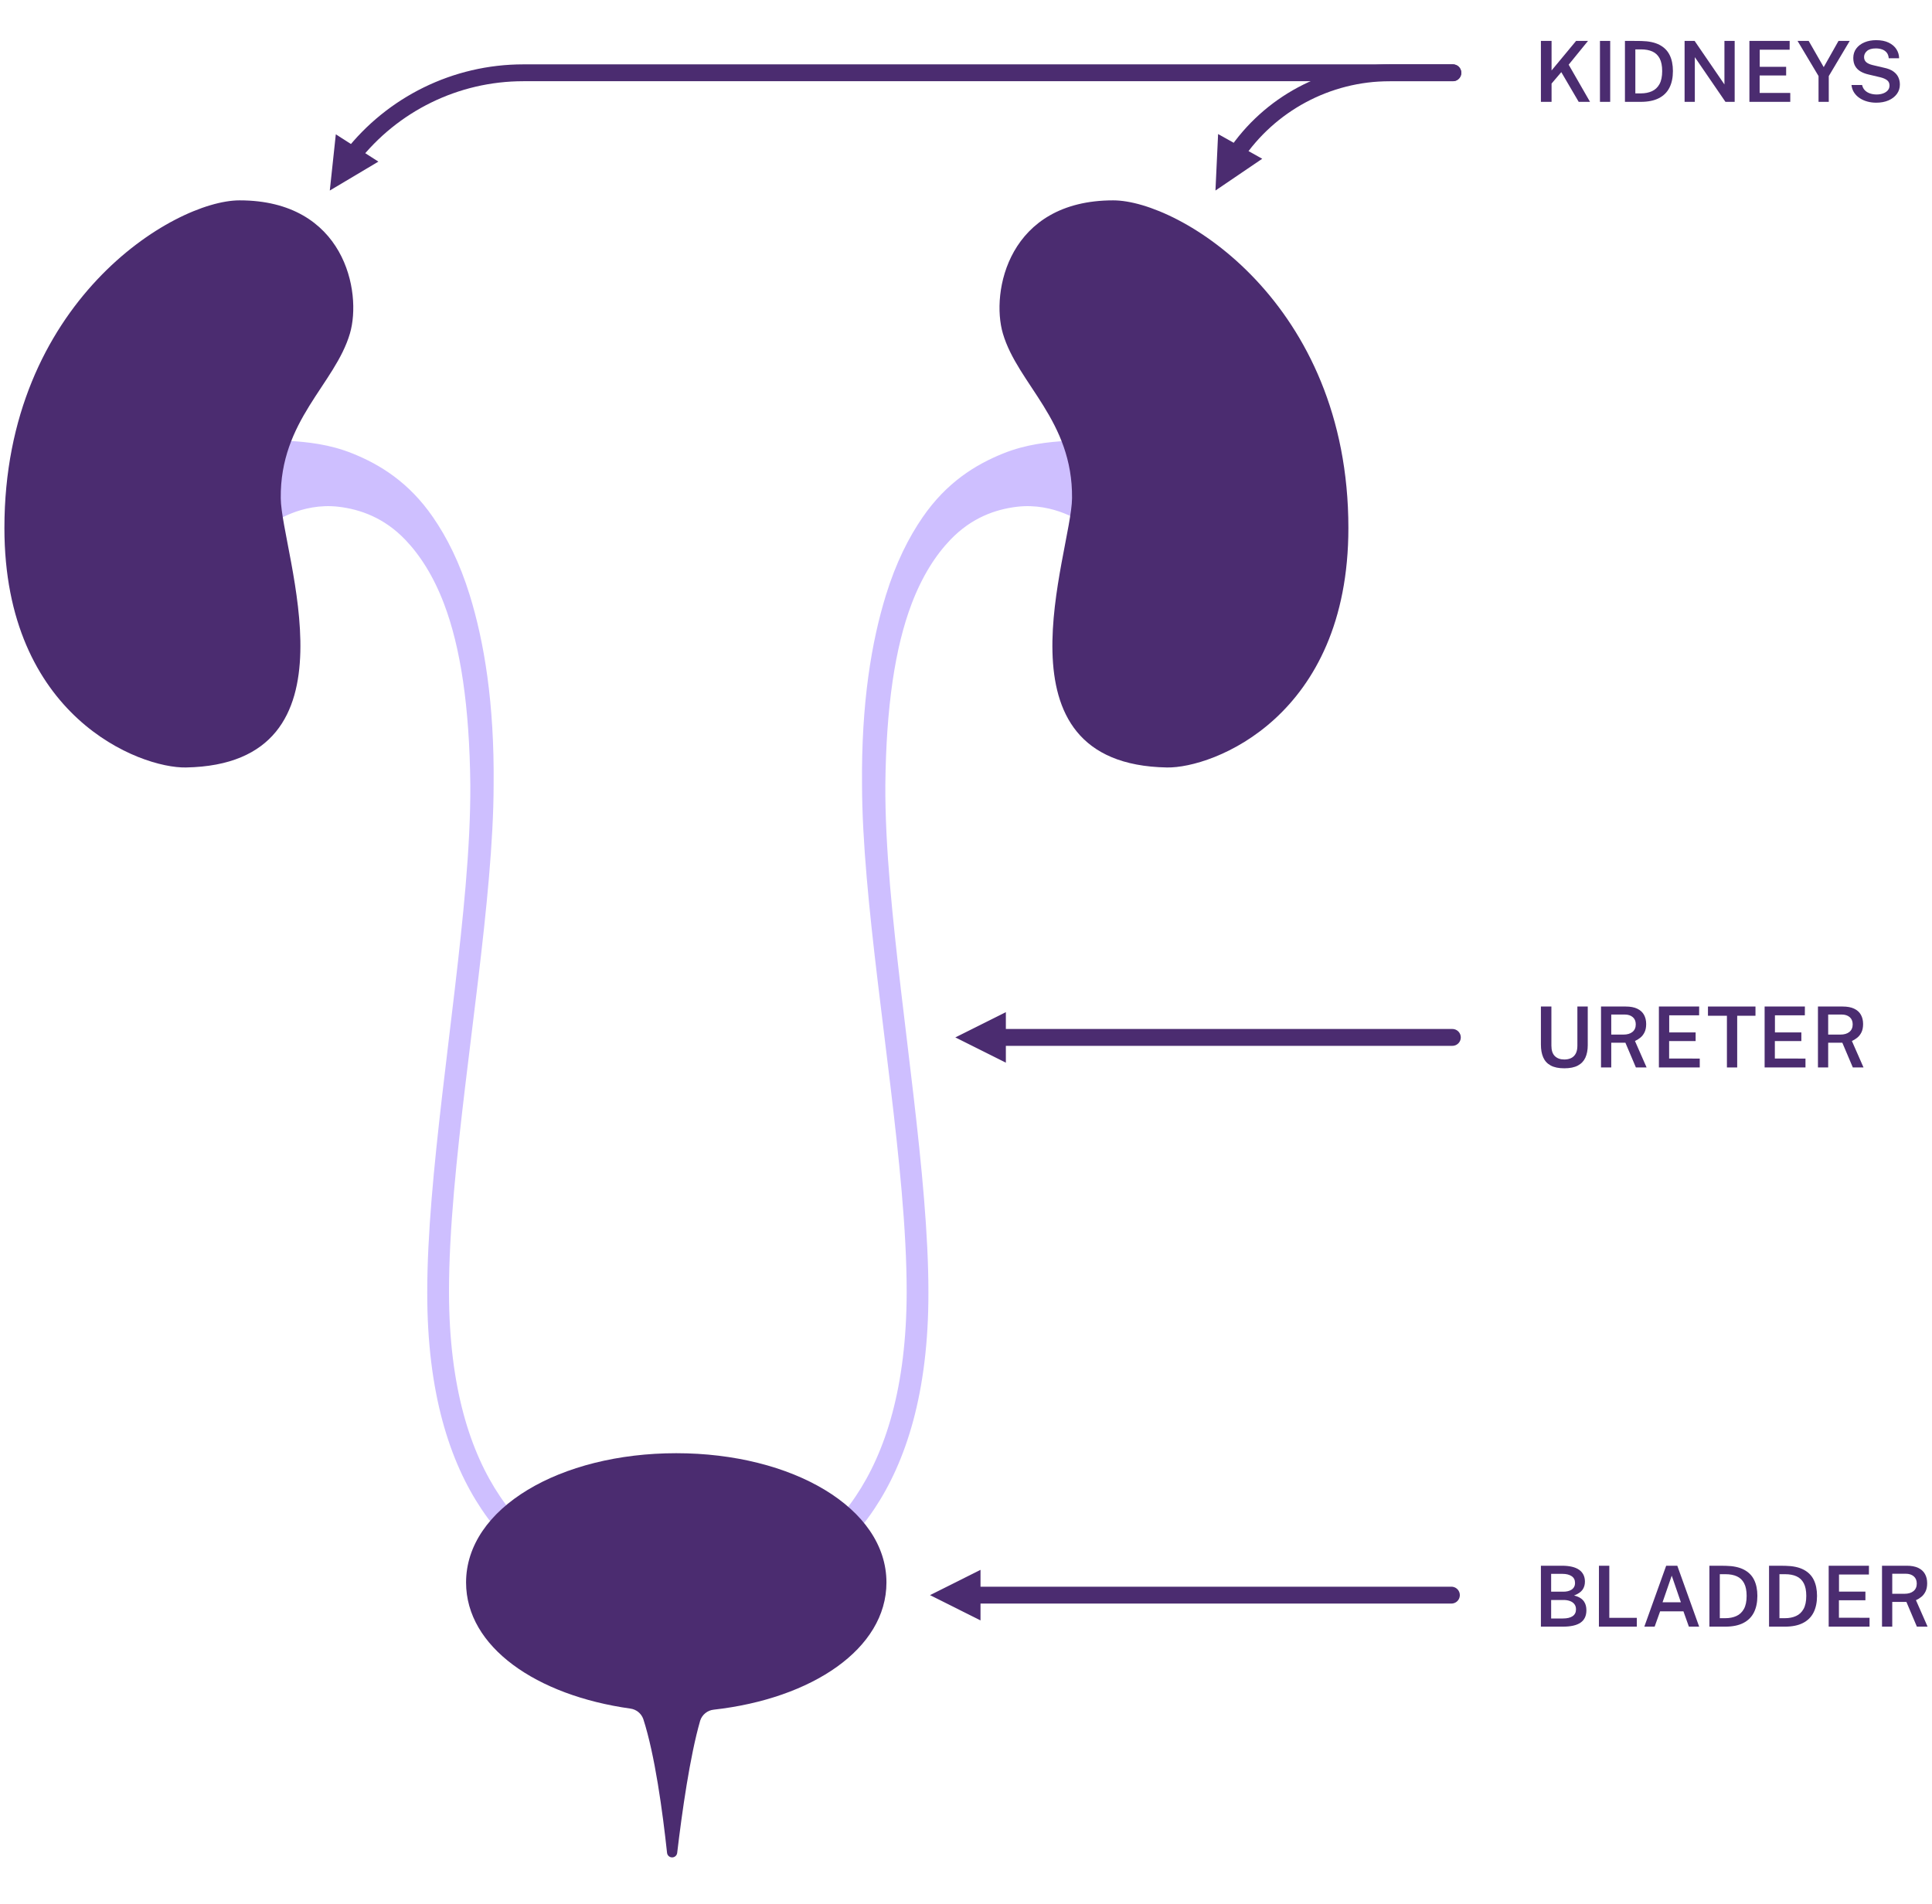
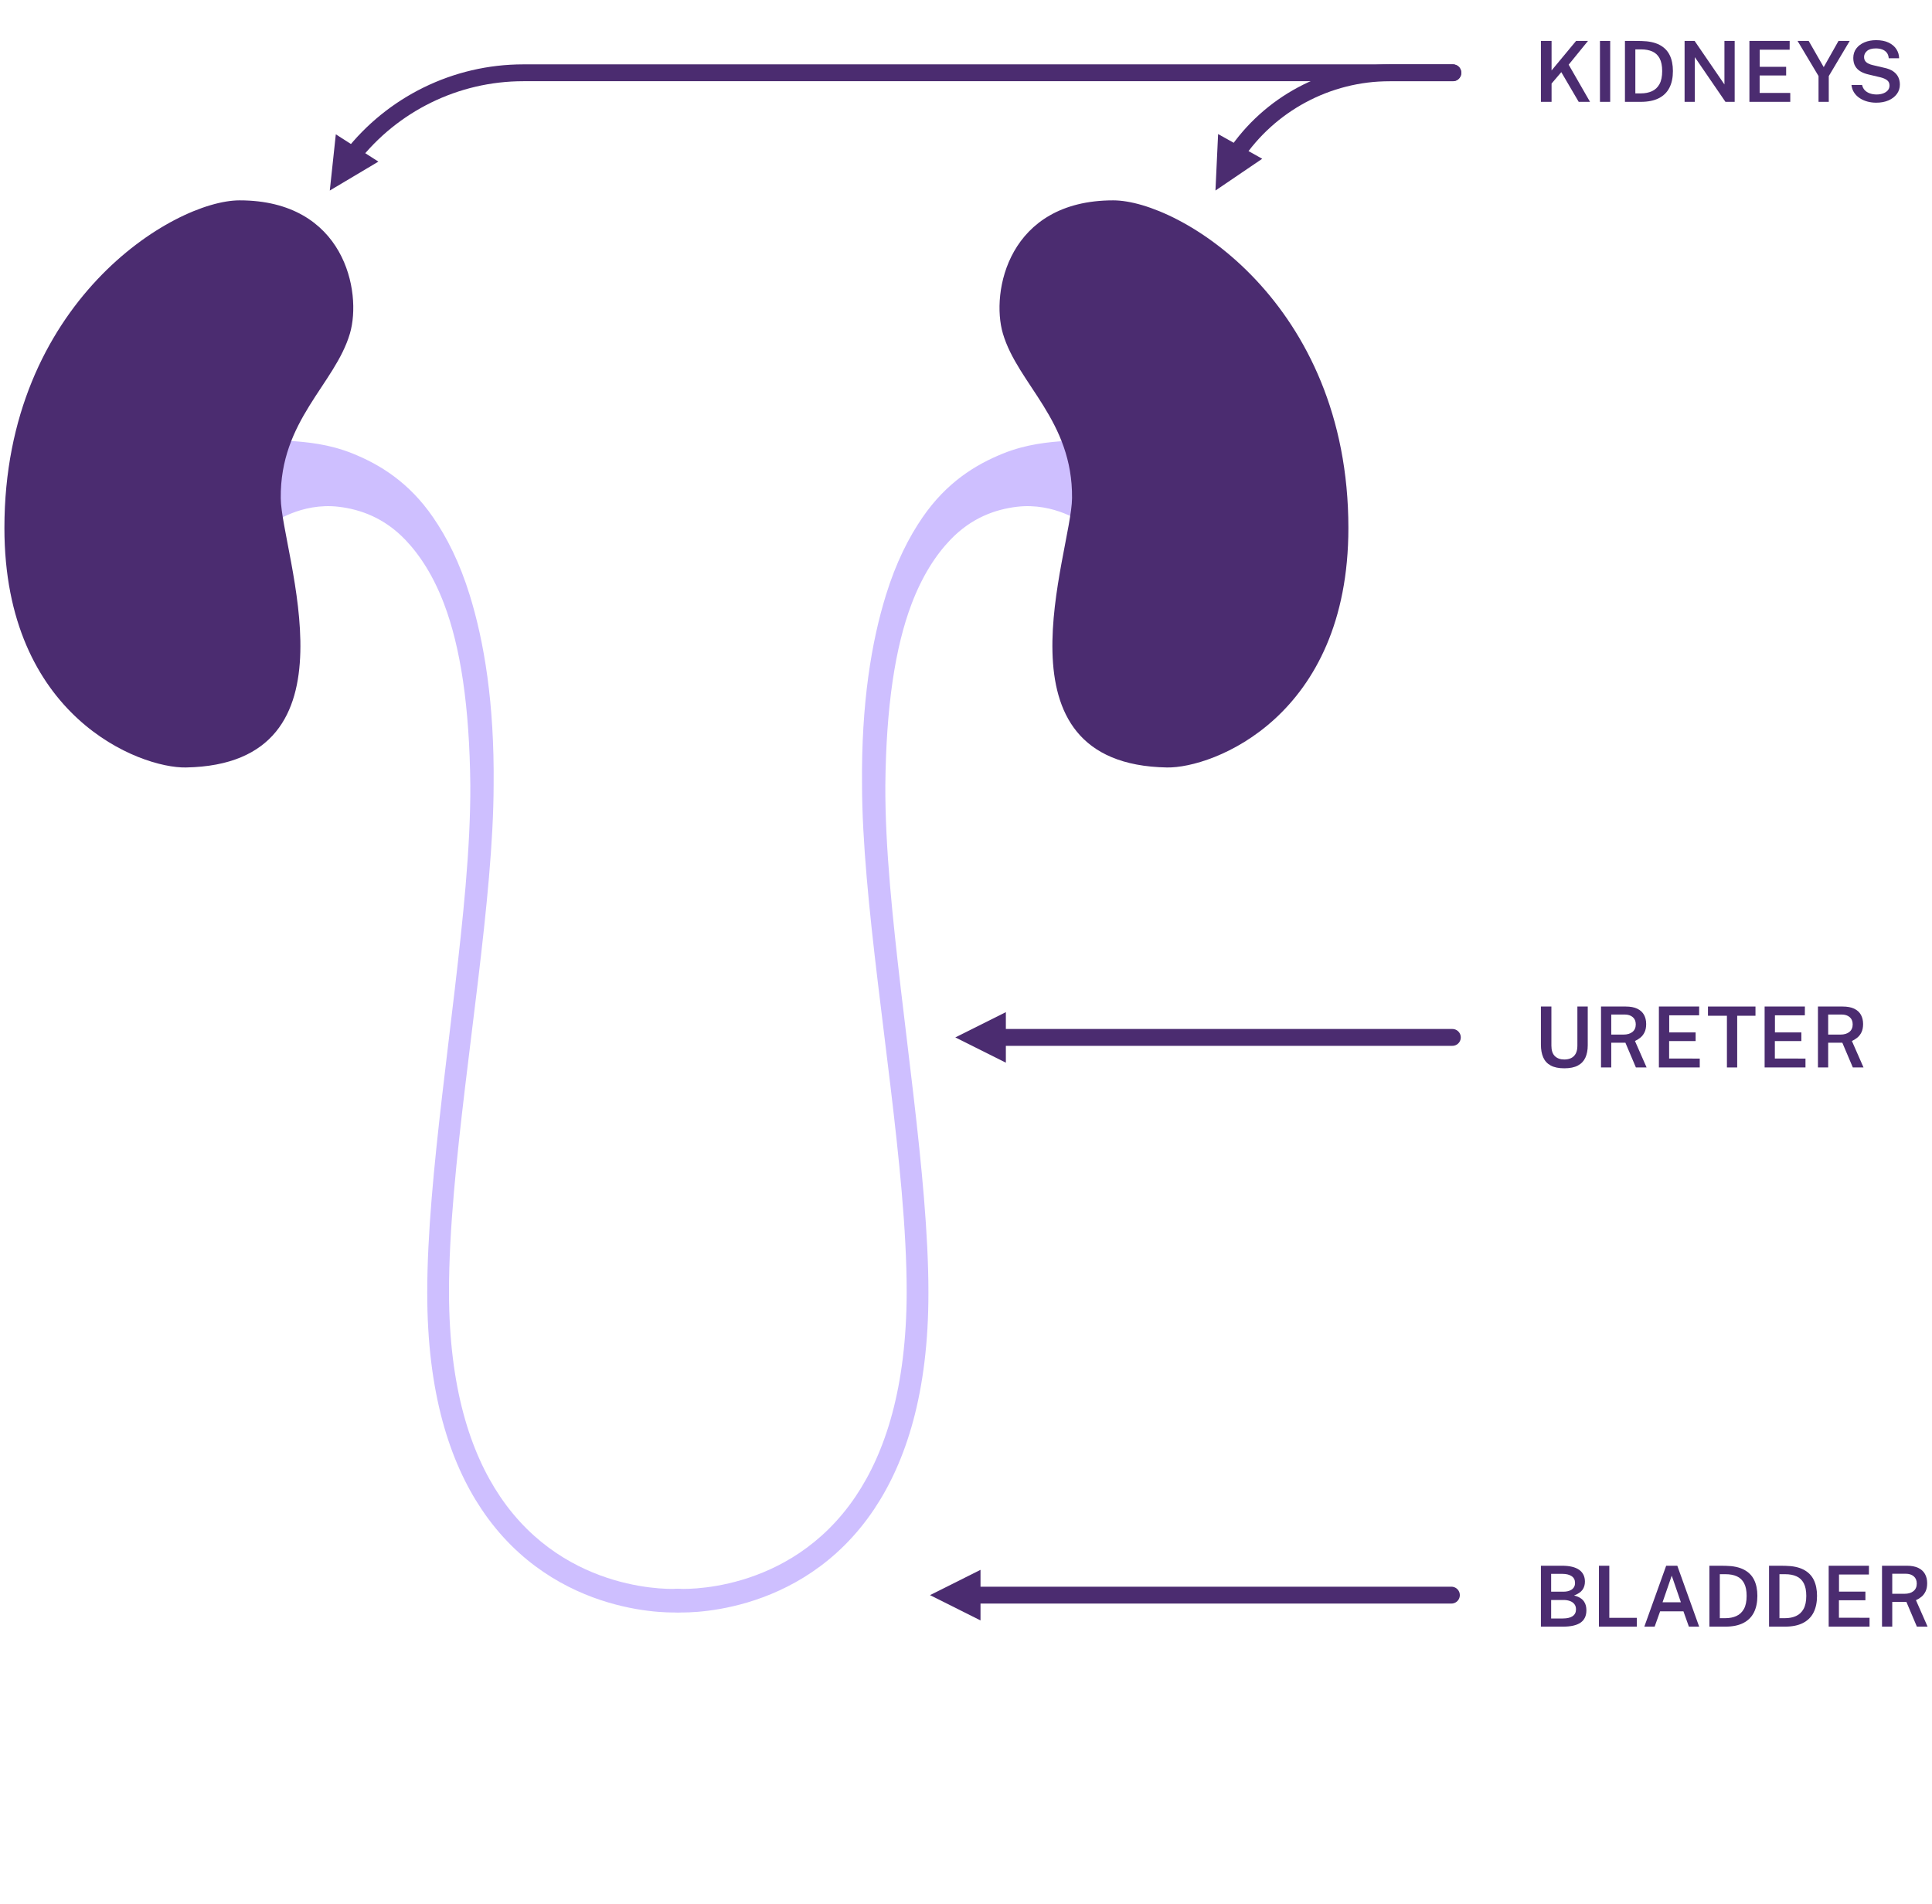
<svg xmlns="http://www.w3.org/2000/svg" width="100%" height="100%" viewBox="0 0 344 339" version="1.1" xml:space="preserve" style="fill-rule:evenodd;clip-rule:evenodd;stroke-linecap:round;stroke-linejoin:round;stroke-miterlimit:1.5;">
  <g transform="matrix(1,0,0,1,-28,-26)">
    <g transform="matrix(0.5,0,0,0.667,0,0)">
      <g id="kidneys" transform="matrix(1,0,0,1,4.177,11.532)">
        <g>
          <g transform="matrix(2,0,0,1.5,-519.642,-73.271)">
            <path d="M334.283,160.267C330.424,161.764 326.075,159.847 324.578,155.988C323.08,152.13 324.997,147.781 328.856,146.283C328.856,146.283 332.177,145.289 337.153,145.607C340.459,145.818 344.387,146.198 348.517,147.863C353.434,149.845 358.57,153.01 362.844,159.221C365.296,162.786 367.566,167.235 369.365,173.05C371.908,181.27 373.775,192.182 373.625,206.882C373.583,226.942 368.646,255.297 366.566,279.221C366.011,285.603 365.673,291.666 365.677,297.161C365.706,314.07 369.466,325.63 374.781,333.503C386.701,351.161 406.293,349.926 406.293,349.926C407.45,349.854 408.449,350.735 408.521,351.892C408.593,353.05 407.712,354.048 406.555,354.121C406.555,354.121 384.665,355.481 371.458,335.737C365.852,327.356 361.775,315.108 361.806,297.161C361.792,276.664 366.622,248.361 368.635,224.811C369.184,218.39 369.502,212.325 369.475,206.882C369.332,192.83 367.72,182.311 364.798,174.623C362.915,169.67 360.517,165.954 357.913,163.232C354.14,159.287 349.868,157.802 346.057,157.345C339.337,156.54 334.283,160.267 334.283,160.267Z" style="fill:rgb(206,191,255);" />
          </g>
          <g transform="matrix(-2,0,0,1.5,1106.05,-73.271)">
            <path d="M328.856,146.283C324.997,147.781 323.08,152.13 324.578,155.988C326.075,159.847 330.424,161.764 334.283,160.267C334.283,160.267 339.337,156.54 346.057,157.345C349.868,157.802 354.14,159.287 357.913,163.232C360.517,165.954 362.915,169.67 364.798,174.623C367.72,182.311 369.332,192.83 369.475,206.882C369.502,212.325 369.184,218.39 368.635,224.811C366.622,248.361 361.792,276.664 361.806,297.161C361.775,315.108 365.852,327.356 371.458,335.737C384.665,355.481 406.555,354.121 406.555,354.121C407.712,354.048 408.593,353.05 408.521,351.892C408.449,350.735 407.45,349.854 406.293,349.926C406.293,349.926 386.701,351.161 374.781,333.503C369.466,325.63 365.706,314.07 365.677,297.161C365.673,291.666 366.011,285.603 366.566,279.221C368.646,255.297 373.583,226.942 373.625,206.882C373.775,192.182 371.908,181.27 369.365,173.05C367.566,167.235 365.296,162.786 362.844,159.221C358.57,153.01 353.434,149.845 348.517,147.863C344.387,146.198 340.459,145.818 337.153,145.607C332.177,145.289 328.856,146.283 328.856,146.283Z" style="fill:rgb(206,191,255);" />
          </g>
          <g transform="matrix(2,0,0,1.5,-519.642,-73.271)">
            <path d="M286.518,161.113C286.518,120.974 316.61,102.806 328.393,102.806C347.099,102.806 350.21,119.123 348.037,126.506C345.377,135.544 335.57,141.965 335.722,155.832C335.827,165.496 350.545,203.181 318.822,203.742C310.63,203.887 286.518,194.712 286.518,161.113Z" style="fill:rgb(75,44,112);" />
          </g>
          <g transform="matrix(-2,0,0,1.5,1105.03,-73.271)">
            <path d="M286.518,161.113C286.518,120.974 316.61,102.806 328.393,102.806C347.099,102.806 350.21,119.123 348.037,126.506C345.377,135.544 335.57,141.965 335.722,155.832C335.827,165.496 350.545,203.181 318.822,203.742C310.63,203.887 286.518,194.712 286.518,161.113Z" style="fill:rgb(75,44,112);" />
          </g>
          <g transform="matrix(2.081,0,0,1.561,-553.124,-95.533)">
-             <path d="M400.777,372.77C400.429,371.817 399.582,371.135 398.577,370.998C382.493,368.754 370.456,360.457 370.456,349.433C370.456,336.677 386.572,327.32 406.424,327.32C426.275,327.32 442.392,336.677 442.392,349.433C442.392,360.786 429.627,369.304 412.826,371.184C411.753,371.299 410.848,372.036 410.516,373.063C408.764,379.13 407.409,388.712 406.58,395.696C406.52,396.129 406.149,396.45 405.712,396.449C405.275,396.447 404.907,396.123 404.85,395.69C404.089,388.615 402.762,378.869 400.777,372.77Z" style="fill:rgb(75,44,112);" />
-           </g>
+             </g>
        </g>
        <g transform="matrix(2,0,0,1.5,-15.936,25.718)">
          <path d="M308.244,19.281L308.244,8.436L310.142,8.436L310.142,13.694L314.507,8.436L316.629,8.436L313.187,12.666L316.989,19.281L314.972,19.281L311.874,13.994L310.142,16.026L310.142,19.281L308.244,19.281Z" style="fill:rgb(75,44,112);fill-rule:nonzero;" />
          <rect x="318.759" y="8.436" width="1.822" height="10.845" style="fill:rgb(75,44,112);fill-rule:nonzero;" />
          <path d="M323.207,19.281L323.207,8.436L324.388,8.436C324.69,8.436 324.998,8.437 325.31,8.44C325.623,8.442 325.894,8.446 326.124,8.451C327.444,8.476 328.518,8.702 329.345,9.13C330.173,9.557 330.78,10.165 331.168,10.952C331.555,11.74 331.749,12.689 331.749,13.799C331.749,14.959 331.543,15.946 331.13,16.761C330.718,17.576 330.088,18.2 329.24,18.632C328.393,19.065 327.317,19.281 326.012,19.281L323.207,19.281ZM325.059,17.774L326.042,17.774C326.787,17.774 327.444,17.645 328.014,17.387C328.584,17.13 329.03,16.711 329.353,16.131C329.675,15.551 329.837,14.776 329.837,13.806C329.837,12.866 329.687,12.114 329.387,11.549C329.087,10.984 328.657,10.575 328.097,10.322C327.537,10.07 326.867,9.944 326.087,9.944L325.059,9.944L325.059,17.774Z" style="fill:rgb(75,44,112);fill-rule:nonzero;" />
          <path d="M333.827,19.281L333.827,8.436L335.612,8.436L340.922,16.184L340.922,8.436L342.744,8.436L342.744,19.281L341.102,19.281L335.649,11.324L335.649,19.281L333.827,19.281Z" style="fill:rgb(75,44,112);fill-rule:nonzero;" />
          <path d="M345.369,19.281L345.369,8.436L352.539,8.436L352.532,10.004L347.207,10.004L347.207,13.041L351.909,13.041L351.909,14.586L347.192,14.586L347.192,17.691L352.644,17.699L352.644,19.281L345.369,19.281Z" style="fill:rgb(75,44,112);fill-rule:nonzero;" />
          <path d="M357.677,19.281L357.677,14.691L353.942,8.436L355.922,8.436L358.599,13.101L361.232,8.436L363.227,8.436L359.499,14.699L359.499,19.281L357.677,19.281Z" style="fill:rgb(75,44,112);fill-rule:nonzero;" />
          <path d="M367.944,19.431C367.404,19.431 366.887,19.365 366.392,19.232C365.897,19.1 365.445,18.902 365.038,18.64C364.63,18.377 364.294,18.05 364.029,17.657C363.764,17.265 363.602,16.806 363.542,16.281L365.432,16.281C365.512,16.646 365.67,16.954 365.908,17.204C366.145,17.454 366.447,17.644 366.812,17.774C367.177,17.904 367.584,17.969 368.034,17.969C368.434,17.969 368.807,17.909 369.152,17.789C369.497,17.669 369.777,17.49 369.992,17.252C370.207,17.015 370.314,16.721 370.314,16.371C370.314,15.976 370.175,15.667 369.898,15.445C369.62,15.222 369.224,15.046 368.709,14.916L366.587,14.414C366.037,14.289 365.558,14.106 365.15,13.866C364.743,13.626 364.427,13.31 364.202,12.917C363.977,12.525 363.864,12.044 363.864,11.474C363.864,10.824 364.043,10.261 364.4,9.786C364.758,9.311 365.244,8.945 365.859,8.687C366.474,8.43 367.167,8.301 367.937,8.301C368.817,8.301 369.559,8.447 370.164,8.74C370.769,9.032 371.229,9.424 371.544,9.914C371.859,10.404 372.019,10.941 372.024,11.526L370.179,11.526C370.139,11.091 370.012,10.747 369.797,10.495C369.582,10.242 369.309,10.059 368.979,9.944C368.649,9.829 368.284,9.771 367.884,9.771C367.174,9.771 366.647,9.924 366.302,10.229C365.957,10.534 365.784,10.891 365.784,11.301C365.784,11.686 365.912,11.991 366.167,12.216C366.422,12.441 366.812,12.616 367.337,12.741L369.354,13.214C370.029,13.354 370.572,13.569 370.982,13.859C371.392,14.149 371.69,14.492 371.878,14.89C372.065,15.287 372.159,15.726 372.159,16.206C372.159,16.836 371.98,17.394 371.623,17.879C371.265,18.364 370.772,18.744 370.142,19.019C369.512,19.294 368.779,19.431 367.944,19.431Z" style="fill:rgb(75,44,112);fill-rule:nonzero;" />
        </g>
        <g transform="matrix(2,0,0,1.5,-15.936,283.509)">
          <path d="M312.407,19.431C311.407,19.431 310.6,19.265 309.988,18.932C309.375,18.6 308.932,18.12 308.657,17.492C308.382,16.865 308.244,16.106 308.244,15.216L308.244,8.436L310.112,8.436L310.112,15.404C310.112,16.244 310.318,16.864 310.73,17.264C311.143,17.664 311.702,17.864 312.407,17.864C312.882,17.864 313.294,17.776 313.644,17.601C313.994,17.426 314.264,17.157 314.454,16.795C314.644,16.432 314.739,15.969 314.739,15.404L314.739,8.436L316.584,8.436L316.584,15.321C316.584,16.181 316.444,16.917 316.164,17.53C315.884,18.142 315.438,18.612 314.825,18.94C314.213,19.267 313.407,19.431 312.407,19.431Z" style="fill:rgb(75,44,112);fill-rule:nonzero;" />
          <path d="M318.947,19.281L318.947,8.436L323.349,8.436C324.179,8.436 324.863,8.565 325.4,8.822C325.938,9.08 326.337,9.442 326.597,9.91C326.857,10.377 326.987,10.924 326.987,11.549C326.987,12.129 326.892,12.615 326.702,13.007C326.512,13.4 326.265,13.72 325.963,13.967C325.66,14.215 325.337,14.416 324.992,14.571L327.062,19.281L325.157,19.281L323.289,14.879L320.769,14.879L320.769,19.281L318.947,19.281ZM320.769,13.431L322.937,13.431C323.627,13.431 324.165,13.271 324.553,12.951C324.94,12.631 325.134,12.186 325.134,11.616C325.134,11.056 324.954,10.624 324.594,10.319C324.234,10.014 323.759,9.861 323.169,9.861L320.769,9.861L320.769,13.431Z" style="fill:rgb(75,44,112);fill-rule:nonzero;" />
          <path d="M329.252,19.281L329.252,8.436L336.422,8.436L336.414,10.004L331.089,10.004L331.089,13.041L335.792,13.041L335.792,14.586L331.074,14.586L331.074,17.691L336.527,17.699L336.527,19.281L329.252,19.281Z" style="fill:rgb(75,44,112);fill-rule:nonzero;" />
          <path d="M341.364,19.281L341.364,10.079L337.989,10.079L337.989,8.436L346.449,8.436L346.449,10.079L343.194,10.079L343.194,19.281L341.364,19.281Z" style="fill:rgb(75,44,112);fill-rule:nonzero;" />
          <path d="M348.077,19.281L348.077,8.436L355.247,8.436L355.239,10.004L349.914,10.004L349.914,13.041L354.617,13.041L354.617,14.586L349.899,14.586L349.899,17.691L355.352,17.699L355.352,19.281L348.077,19.281Z" style="fill:rgb(75,44,112);fill-rule:nonzero;" />
          <path d="M357.572,19.281L357.572,8.436L361.974,8.436C362.804,8.436 363.488,8.565 364.025,8.822C364.563,9.08 364.962,9.442 365.222,9.91C365.482,10.377 365.612,10.924 365.612,11.549C365.612,12.129 365.517,12.615 365.327,13.007C365.137,13.4 364.89,13.72 364.588,13.967C364.285,14.215 363.962,14.416 363.617,14.571L365.687,19.281L363.782,19.281L361.914,14.879L359.394,14.879L359.394,19.281L357.572,19.281ZM359.394,13.431L361.562,13.431C362.252,13.431 362.79,13.271 363.178,12.951C363.565,12.631 363.759,12.186 363.759,11.616C363.759,11.056 363.579,10.624 363.219,10.319C362.859,10.014 362.384,9.861 361.794,9.861L359.394,9.861L359.394,13.431Z" style="fill:rgb(75,44,112);fill-rule:nonzero;" />
        </g>
        <g transform="matrix(2,0,0,1.5,-15.936,432.8)">
          <path d="M308.244,19.281L308.244,8.436L311.972,8.436C313.347,8.436 314.375,8.68 315.058,9.167C315.74,9.655 316.082,10.356 316.082,11.271C316.082,11.826 315.939,12.306 315.654,12.711C315.369,13.116 314.867,13.459 314.147,13.739C314.587,13.844 314.95,13.987 315.238,14.17C315.525,14.352 315.749,14.56 315.909,14.792C316.069,15.025 316.182,15.274 316.247,15.539C316.312,15.804 316.344,16.076 316.344,16.356C316.344,17.346 316,18.081 315.313,18.561C314.625,19.041 313.562,19.281 312.122,19.281L308.244,19.281ZM310.067,17.826L312.144,17.826C312.914,17.826 313.498,17.687 313.895,17.41C314.293,17.132 314.492,16.731 314.492,16.206C314.492,15.826 314.394,15.512 314.199,15.265C314.004,15.017 313.739,14.834 313.404,14.714C313.069,14.594 312.694,14.534 312.279,14.534L310.067,14.534L310.067,17.826ZM310.067,13.056L312.279,13.056C312.534,13.056 312.782,13.029 313.022,12.974C313.262,12.919 313.479,12.831 313.674,12.711C313.869,12.591 314.025,12.431 314.143,12.231C314.26,12.031 314.319,11.789 314.319,11.504C314.319,10.959 314.113,10.552 313.7,10.285C313.288,10.017 312.759,9.884 312.114,9.884L310.067,9.884L310.067,13.056Z" style="fill:rgb(75,44,112);fill-rule:nonzero;" />
          <path d="M318.572,19.281L318.579,8.436L320.424,8.436L320.424,17.706L325.322,17.706L325.322,19.281L318.572,19.281Z" style="fill:rgb(75,44,112);fill-rule:nonzero;" />
          <path d="M326.657,19.281L330.549,8.436L332.529,8.436L336.422,19.281L334.592,19.281L333.624,16.559L329.469,16.559L328.494,19.281L326.657,19.281ZM329.904,14.939L333.167,14.939L331.539,10.206L329.904,14.939Z" style="fill:rgb(75,44,112);fill-rule:nonzero;" />
          <path d="M338.244,19.281L338.244,8.436L339.425,8.436C339.728,8.436 340.035,8.437 340.348,8.44C340.66,8.442 340.932,8.446 341.162,8.451C342.482,8.476 343.555,8.702 344.383,9.13C345.21,9.557 345.818,10.165 346.205,10.952C346.593,11.74 346.787,12.689 346.787,13.799C346.787,14.959 346.58,15.946 346.168,16.761C345.755,17.576 345.125,18.2 344.278,18.632C343.43,19.065 342.354,19.281 341.049,19.281L338.244,19.281ZM340.097,17.774L341.079,17.774C341.824,17.774 342.482,17.645 343.052,17.387C343.622,17.13 344.068,16.711 344.39,16.131C344.713,15.551 344.874,14.776 344.874,13.806C344.874,12.866 344.724,12.114 344.424,11.549C344.124,10.984 343.694,10.575 343.134,10.322C342.574,10.07 341.904,9.944 341.124,9.944L340.097,9.944L340.097,17.774Z" style="fill:rgb(75,44,112);fill-rule:nonzero;" />
          <path d="M348.864,19.281L348.864,8.436L350.045,8.436C350.348,8.436 350.655,8.437 350.968,8.44C351.28,8.442 351.552,8.446 351.782,8.451C353.102,8.476 354.175,8.702 355.003,9.13C355.83,9.557 356.438,10.165 356.825,10.952C357.213,11.74 357.407,12.689 357.407,13.799C357.407,14.959 357.2,15.946 356.788,16.761C356.375,17.576 355.745,18.2 354.898,18.632C354.05,19.065 352.974,19.281 351.669,19.281L348.864,19.281ZM350.717,17.774L351.699,17.774C352.444,17.774 353.102,17.645 353.672,17.387C354.242,17.13 354.688,16.711 355.01,16.131C355.333,15.551 355.494,14.776 355.494,13.806C355.494,12.866 355.344,12.114 355.044,11.549C354.744,10.984 354.314,10.575 353.754,10.322C353.194,10.07 352.524,9.944 351.744,9.944L350.717,9.944L350.717,17.774Z" style="fill:rgb(75,44,112);fill-rule:nonzero;" />
          <path d="M359.484,19.281L359.484,8.436L366.654,8.436L366.647,10.004L361.322,10.004L361.322,13.041L366.024,13.041L366.024,14.586L361.307,14.586L361.307,17.691L366.759,17.699L366.759,19.281L359.484,19.281Z" style="fill:rgb(75,44,112);fill-rule:nonzero;" />
          <path d="M368.979,19.281L368.979,8.436L373.382,8.436C374.212,8.436 374.895,8.565 375.433,8.822C375.97,9.08 376.369,9.442 376.629,9.91C376.889,10.377 377.019,10.924 377.019,11.549C377.019,12.129 376.924,12.615 376.734,13.007C376.544,13.4 376.298,13.72 375.995,13.967C375.693,14.215 375.369,14.416 375.024,14.571L377.094,19.281L375.189,19.281L373.322,14.879L370.802,14.879L370.802,19.281L368.979,19.281ZM370.802,13.431L372.969,13.431C373.659,13.431 374.198,13.271 374.585,12.951C374.973,12.631 375.167,12.186 375.167,11.616C375.167,11.056 374.987,10.624 374.627,10.319C374.267,10.014 373.792,9.861 373.202,9.861L370.802,9.861L370.802,13.431Z" style="fill:rgb(75,44,112);fill-rule:nonzero;" />
        </g>
        <g transform="matrix(1.925,0,0,1.5,15.056,0)">
          <g transform="matrix(1.039,-0,-0,1,19.102,18.312)">
            <path d="M179.089,189.127L170.089,184.627L179.089,180.127L179.089,189.127Z" style="fill:rgb(75,44,112);" />
            <path d="M258.586,184.627L177.289,184.627" style="fill:none;stroke:rgb(75,44,112);stroke-width:3px;" />
          </g>
        </g>
        <g transform="matrix(4.427,0,0,1.5,-705.204,-257.529)">
          <g transform="matrix(0.452,-0,-0,1,170.989,189.998)">
            <path d="M67.369,28.752L58.722,33.898L59.793,23.893L67.369,28.752Z" style="fill:rgb(75,44,112);" />
            <path d="M258.586,12.941L93.156,12.941C81.101,12.941 69.876,18.535 62.609,27.838" style="fill:none;stroke:rgb(75,44,112);stroke-width:3px;" />
          </g>
        </g>
        <g transform="matrix(4.427,0,0,1.5,-705.204,-257.529)">
          <g transform="matrix(0.452,-0,-0,1,170.989,189.998)">
            <path d="M224.661,28.244L216.337,33.898L216.808,23.847L224.661,28.244Z" style="fill:rgb(75,44,112);" />
            <path d="M258.586,12.941L247.354,12.941C236.241,12.941 225.955,18.508 219.855,27.616" style="fill:none;stroke:rgb(75,44,112);stroke-width:3px;" />
          </g>
        </g>
        <g transform="matrix(2.093,0,0,1.5,-33.436,148.894)">
          <g transform="matrix(0.955,-0,-0,1,40.731,-80.95)">
            <path d="M174.692,288.39L165.692,283.89L174.692,279.39L174.692,288.39Z" style="fill:rgb(75,44,112);" />
            <path d="M258.586,283.89L172.892,283.89" style="fill:none;stroke:rgb(75,44,112);stroke-width:3px;" />
          </g>
        </g>
      </g>
    </g>
  </g>
</svg>